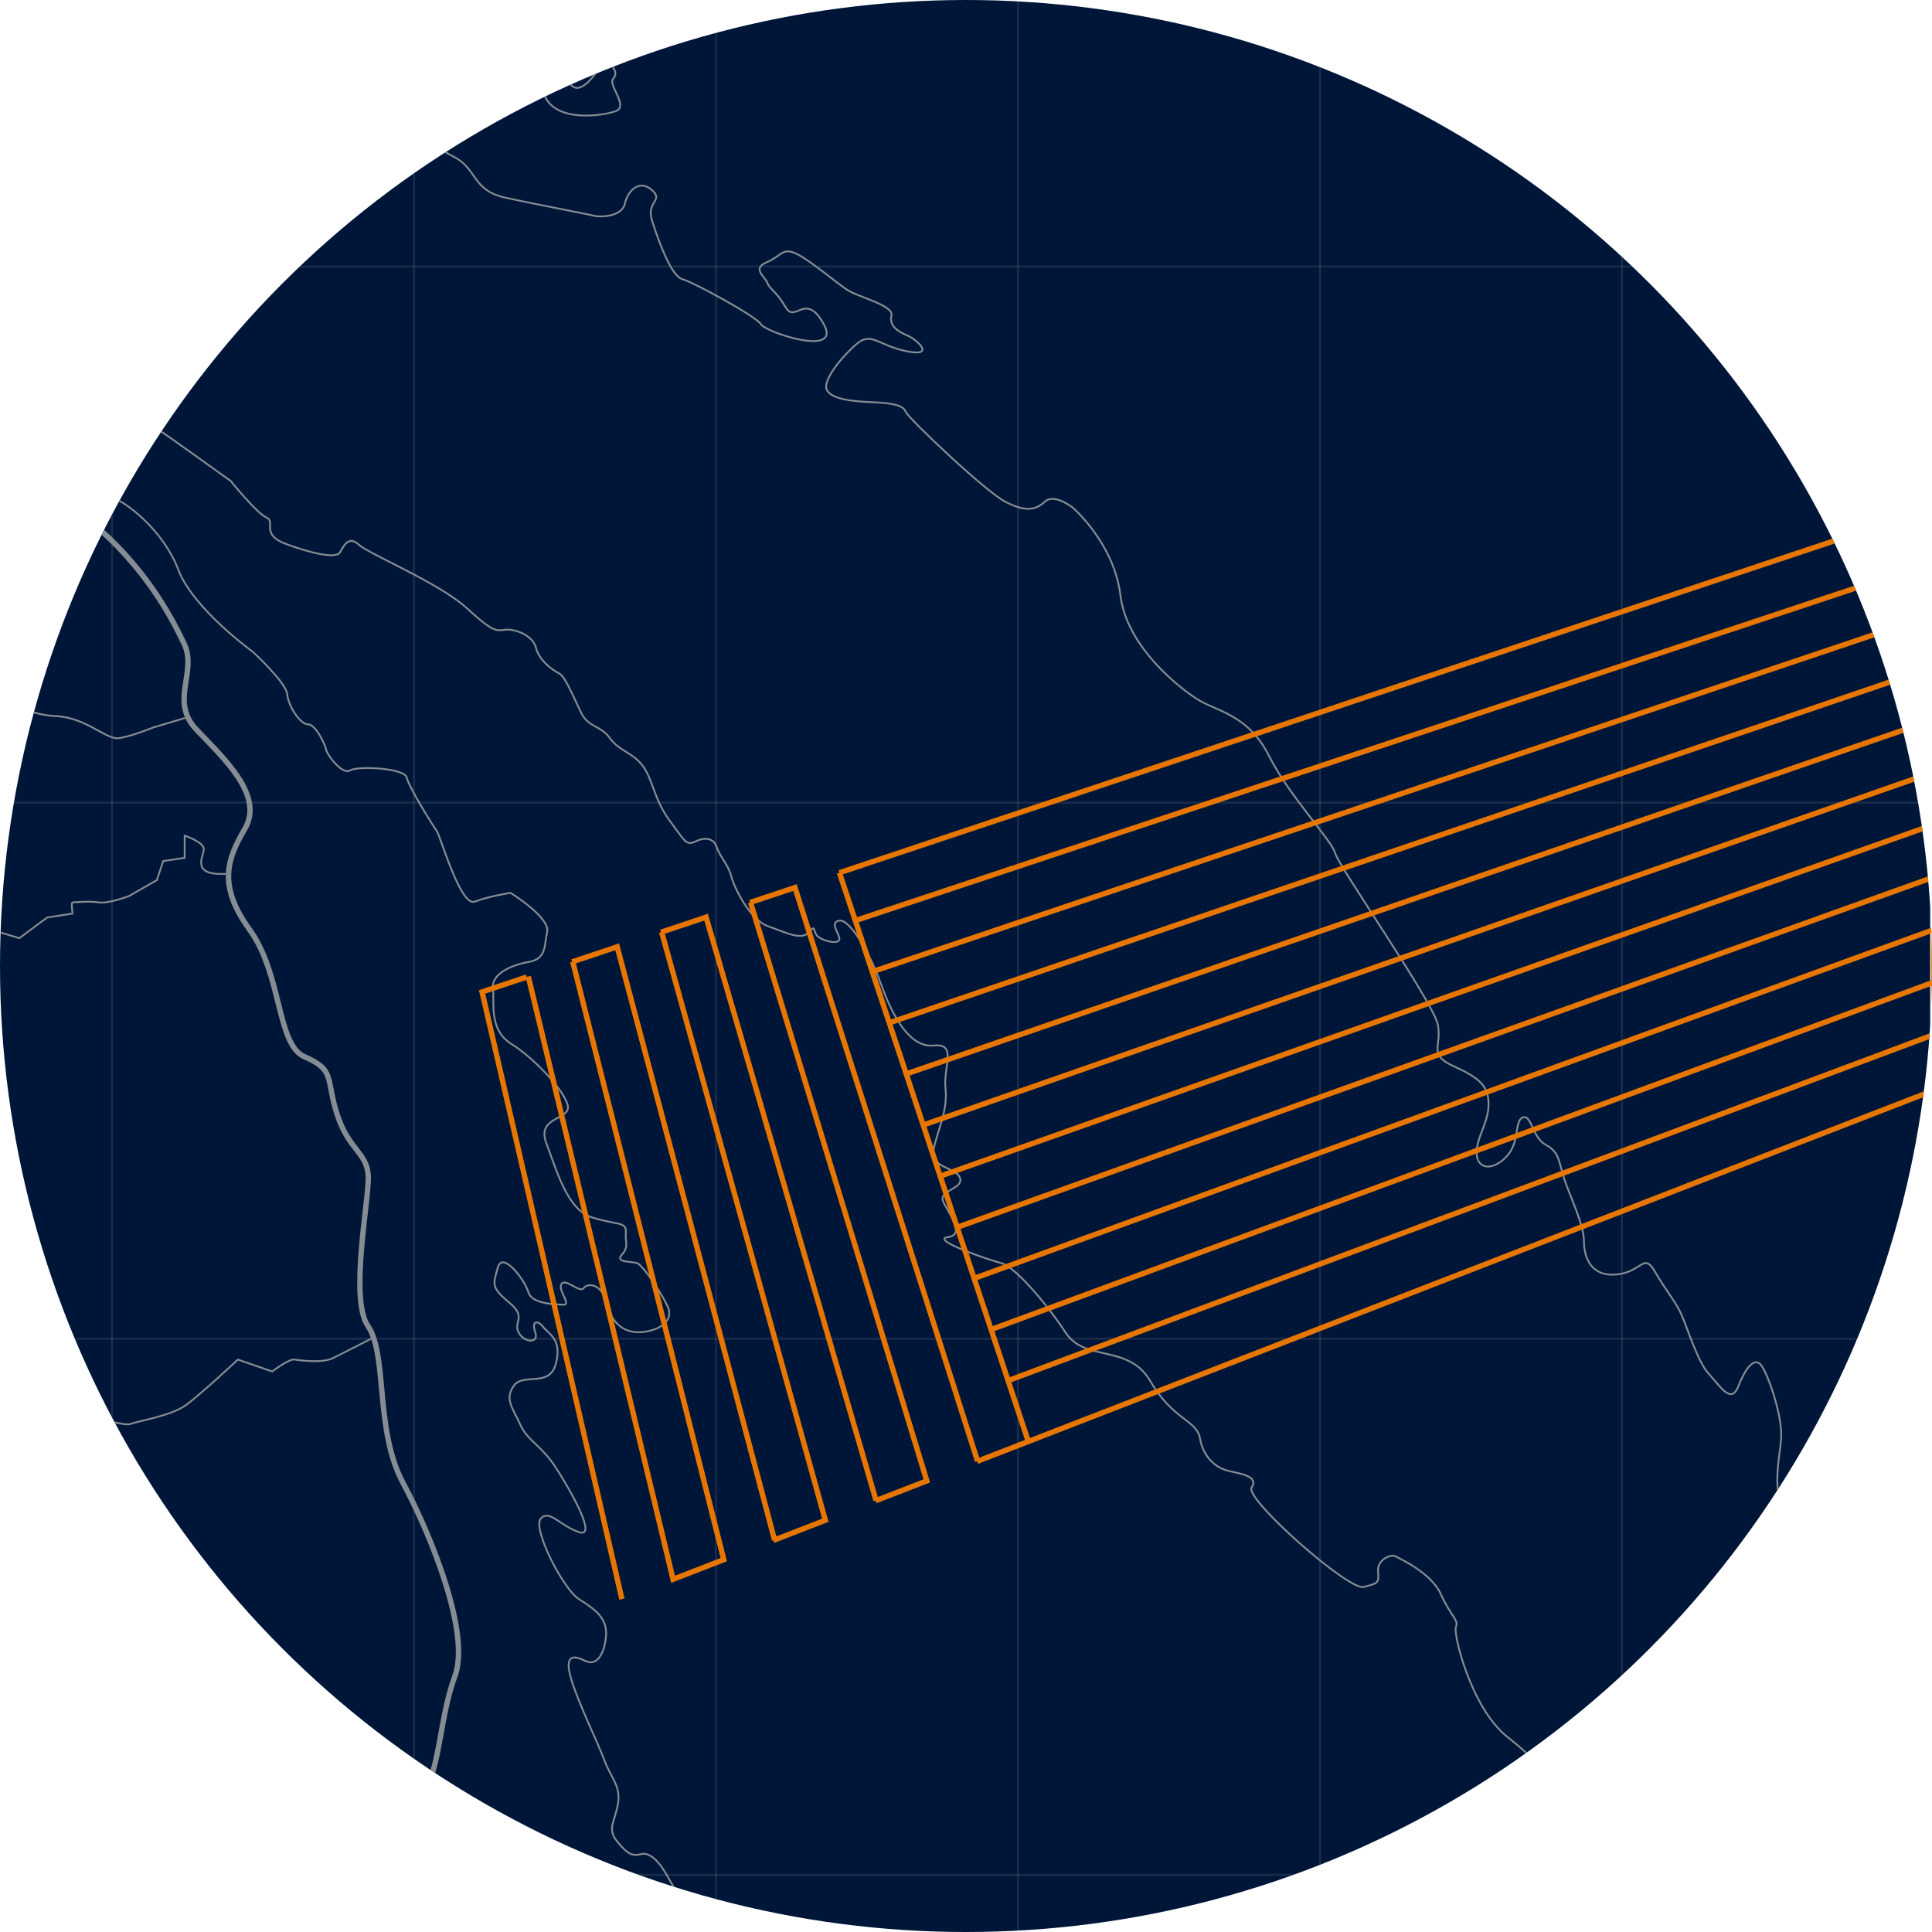
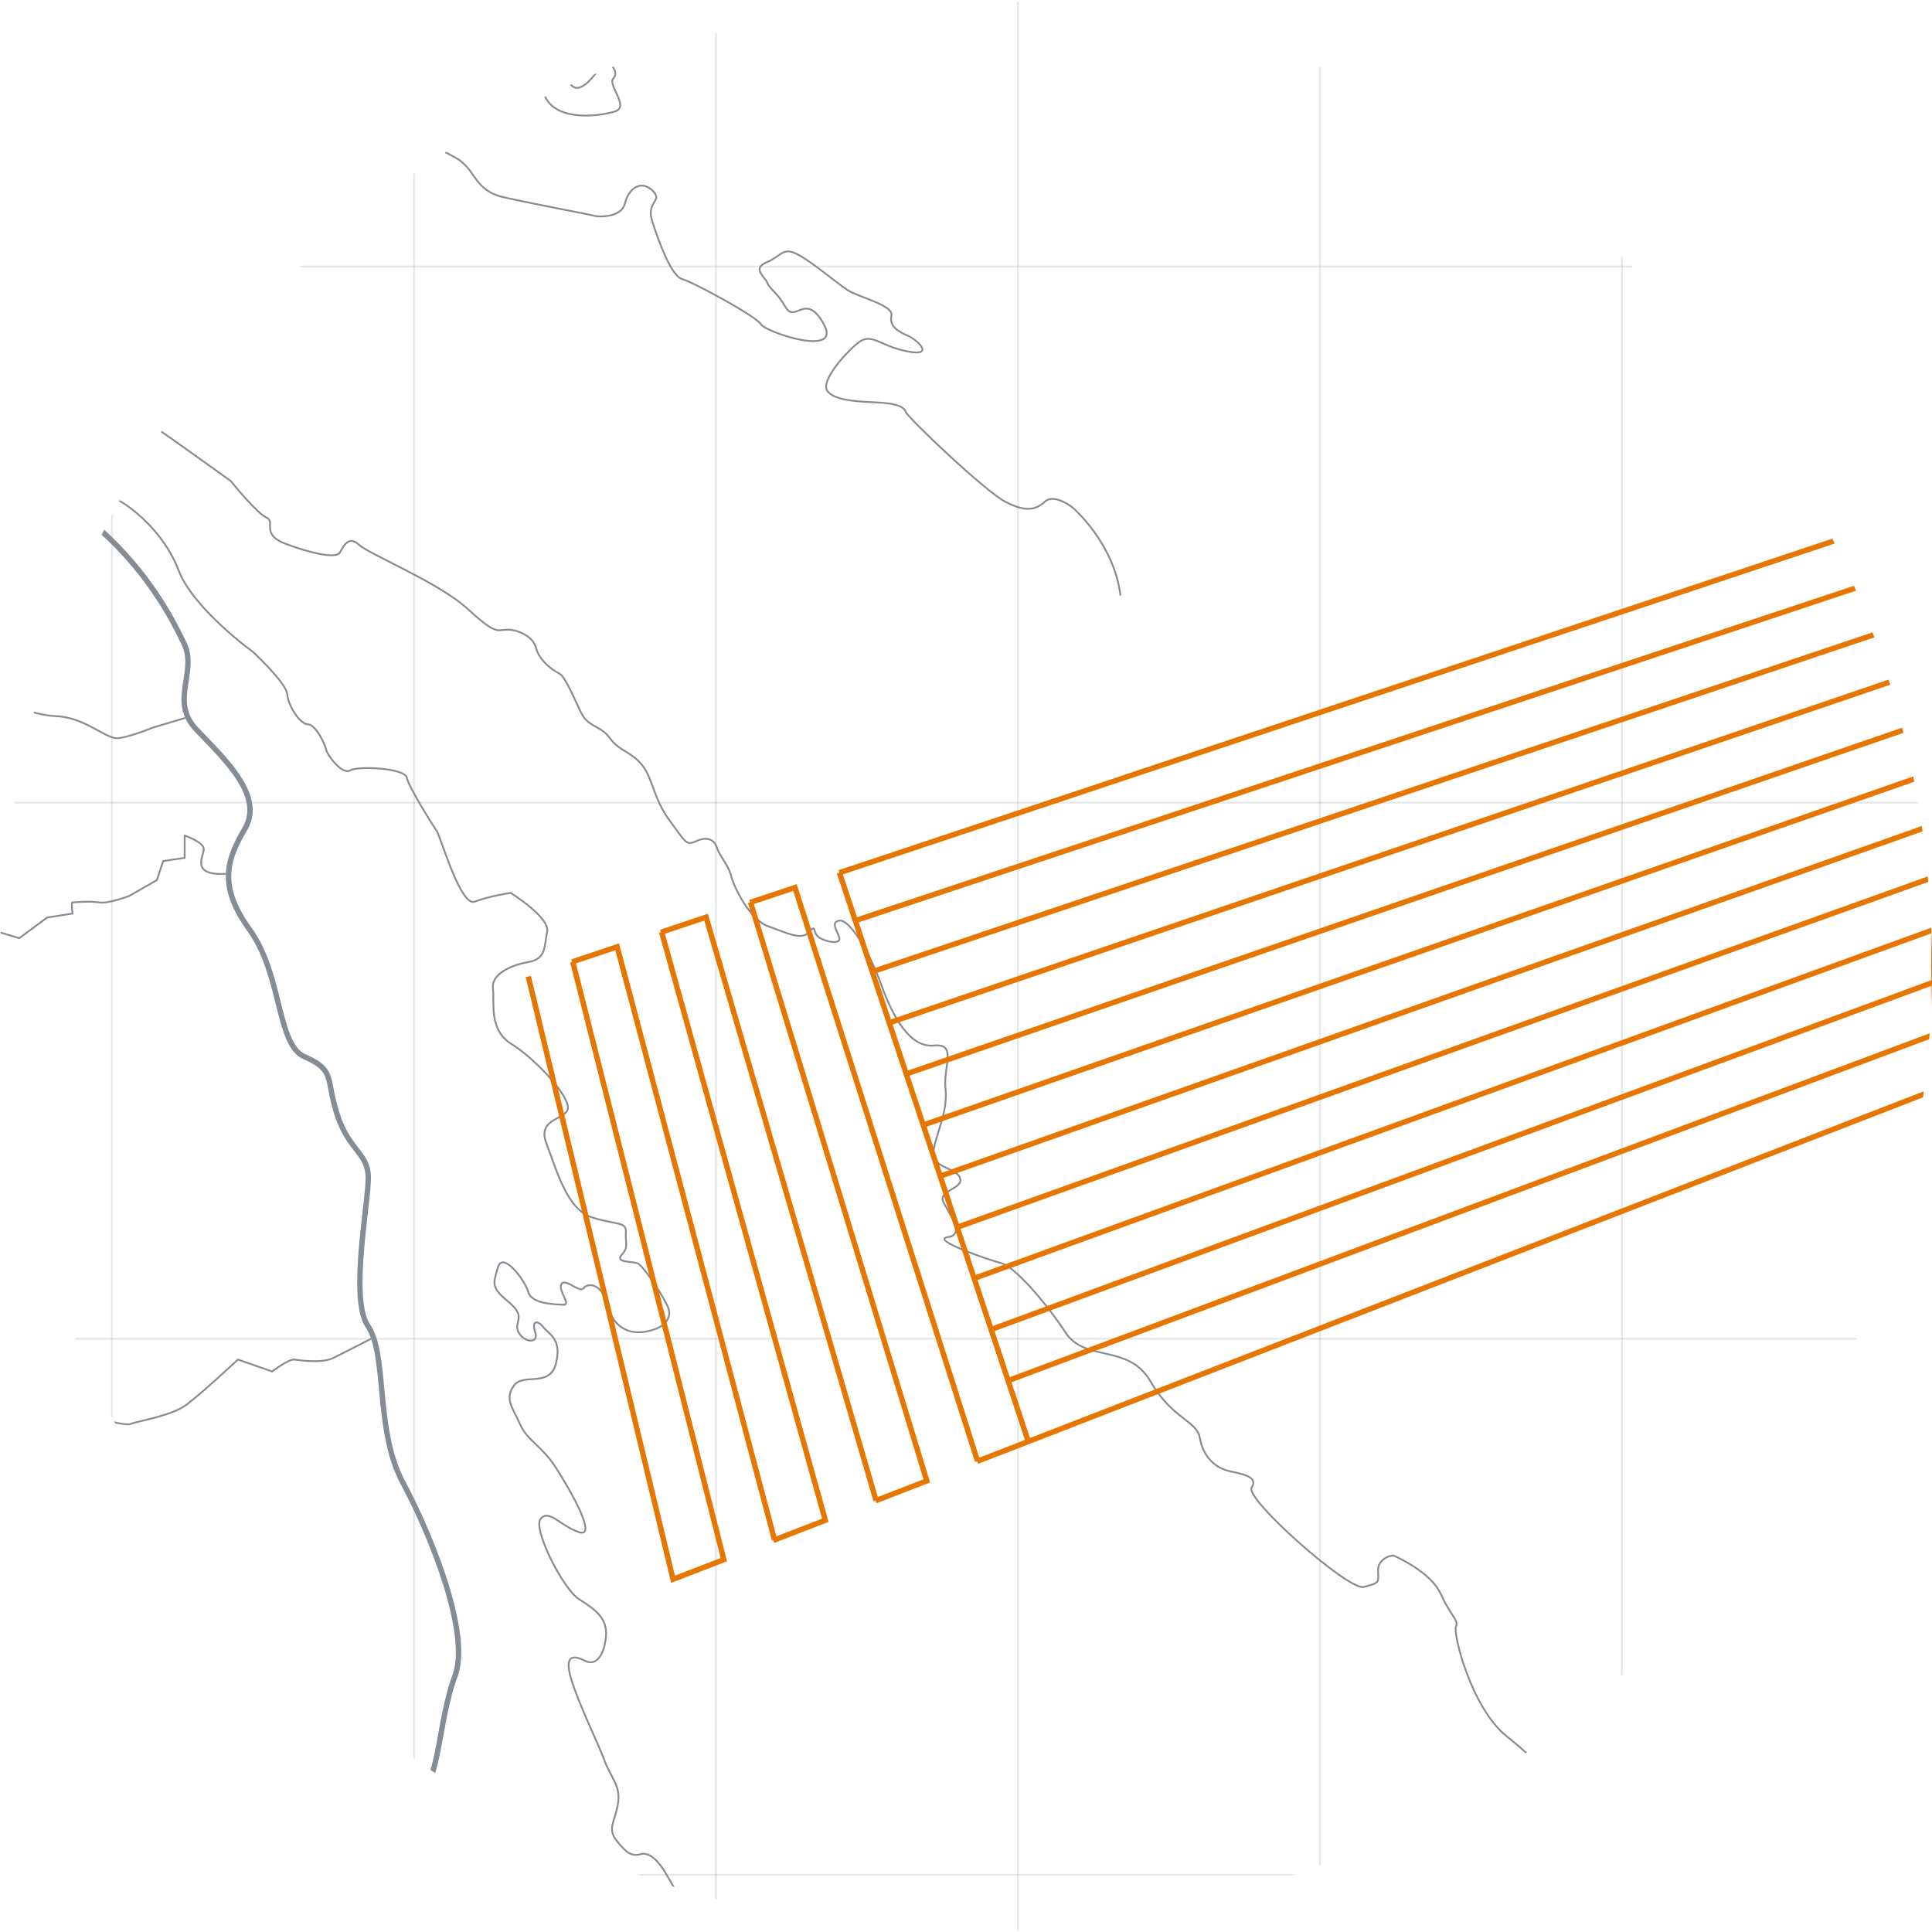
<svg xmlns="http://www.w3.org/2000/svg" id="Layer_4" data-name="Layer 4" viewBox="0 0 1080 1080">
  <defs>
    <style>
      .cls-1 {
        fill: #fff;
      }

      .cls-1, .cls-2, .cls-3, .cls-4 {
        stroke-miterlimit: 10;
      }

      .cls-1, .cls-2, .cls-4 {
        stroke: #868c93;
      }

      .cls-1, .cls-4 {
        opacity: .21;
      }

      .cls-5, .cls-2, .cls-3, .cls-4 {
        fill: none;
      }

      .cls-6 {
        fill: #001639;
      }

      .cls-7 {
        fill: #868c93;
      }

      .cls-3 {
        stroke: #e77601;
        stroke-width: 3px;
      }

      .cls-8 {
        clip-path: url(#clippath);
      }
    </style>
    <clipPath id="clippath">
      <circle class="cls-5" cx="540" cy="540" r="540" />
    </clipPath>
  </defs>
  <g class="cls-8">
-     <rect class="cls-6" x="-1" width="1080" height="1080" />
    <g>
      <path class="cls-2" d="M193.37,1058.93s-10.6-34.04-25.26-46.49-24-12.44-29.78-16-9.33-5.33-7.56-11.11-15.11-28.44-18.22-35.11-7.56-20.89-4.44-23.56-3.56-9.33-3.56-9.33l-12.89-13.78,2.22-15.56-2.22-5.16" />
-       <path class="cls-2" d="M7.22,967.56s4.44,12.44,6.67,16,4.89,11.11,4.89,11.11c0,0,1.33,4,.44,6.67s5.78,12,5.78,12c0,0,3.11,4.44,0,7.56s-1.23,13.78,1.38,13.78,10.17,4.44,10.17,4.44l7.11,17.78s9.33,10.67,9.33,12.44,10.67,11.67,10.67,11.67" />
      <path class="cls-2" d="M-1,782.22h14.89s15.11,5.33,21.56,5.78,33.11,9.78,37.56,8,22.67-4.44,31.11-10.67,28.89-25.33,28.89-25.33l19.11,6.67s9.33-7.11,12.44-6.67,15.56,2.22,21.78-.89,21.09-10.73,21.09-10.73" />
      <path class="cls-2" d="M-1,520.89l11.78,3.56,15.56-11.56,14.22-2.22s-.89-6.22,0-6.22,9.33-.89,14.67,0,16.89-3.56,16.89-3.56l15.56-8.89,3.56-10.67,11.99-1.78v-12.44s10.68,3.56,10.68,7.56-7.73,14.82,12.36,13.85" />
      <path class="cls-2" d="M0,390s15,9.67,31.33,10.33,28,13,34.67,12.33,19.67-6,19.67-6l17.87-5.32" />
      <path class="cls-2" d="M0,203.11s16.52,9.33,22.09,15.11,0,14.42,0,14.42c0,0,35.8,43.35,42.91,46.47s26.44,17.78,34.77,39.56,41.67,45.78,41.67,45.78c0,0,18.67,17.33,19.11,23.56s7.11,16.89,11.56,16.89,9.78,11.56,10.22,14.22,8.89,14.22,13.33,11.56,30.55-1.33,31.72,4,14.5,26.67,16.72,29.78,13.33,42.67,21.33,39.56,20-4.89,20-4.89c0,0,22.22,13.78,20.44,21.78s-.24,15.11-10.56,16.89-20.73,7.11-19.75,14.67-2.58,23.11,10.31,31.11,30.22,26.67,31.56,34.67-17.78,5.78-12,20.89,11.56,36.89,25.33,41.33,19.56,2.22,19.11,8.44,1.76,8-2.23,12.44,4.9,3.68,8.45,4.73,16.44,21.05,17.78,25.94-2.22,10.67-13.33,12.44-18.65-4.57-21.34-15.79-10.66-11.69-12.88-8.62-10.22-5.82-12.44-2.26,5.97,11.82.89,11.56-17.57-.44-19.45-7.11-14.33-23.11-16.99-13.78-4,11.11,6.22,19.56,2.22,10.81,5.33,16.74,11.56,6.52,9.33,0,1.33-6.96,4.44-2.96,10.67,6.67,7.11,20.44-18.22,4.89-23.56,12.44-.44,12.45,3.56,21.56,12,11.78,20,24.22,23.56,39.56,12.89,36-16.44-12.89-21.33-7.56,12.44,39.41,21.33,45.04,16,10.52,15.11,20.74-5.33,16.89-11.56,13.78-12-4-8,9.78,15.11,36,18.67,45.78,9.33,14.22,7.56,24.44-6.22,13.78-.44,20.89,8.44,8.44,13.33,7.11,10.22,4.44,13.78,10.67,15.11,24,5.78,22.67-14.14.44-13.74,4,5.35,7.22,5.35,7.22" />
      <path class="cls-2" d="M0,168.44s41.44,24.89,51.22,34.67,22.22,26.67,33.33,34.22,44.44,31.56,44.44,31.56c0,0,14.67,18.22,20,20.44s-3.56,9.33,10.67,14.67,28.14,8.44,30.29,4.89,4.82-9.78,10.6-4.44,44.89,21.33,60.44,35.56,16.44,12.44,21.78,12,15.11,3.11,16.89,10.22,9.33,12.44,12.89,14.22,8.44,14.22,12.44,22.22,10.67,6.72,16,14.03,12.44,7.75,18.22,15.31,6.22,18.67,15.11,30.67,9.18,14.22,14.81,11.56,10.06-1.33,11.62,3.56,6.48,9.78,8.02,16,10.43,24.44,20.65,28,18.61,8.2,22.86,3.21,1.59.34,5.59,3.01,12.03,4,11.35.44-5.46-9.01.04-9.84,16.61,16.95,23.28,35.62,16.29,35.56,29.48,34.22,5.19,11.56,6.52,24-4.15,22.33-6.52,33.61,11.85,9.94,14.52,16.17-12,7.11-9.33,13.33,12.89,18.67,2.67,20,22.22,12.57,29.78,14.51,24.89,21.94,36,38.83,35.11,5.94,47.56,27.41,25.78,21.48,27.56,31.7,8.44,16.44,16,18.22,16.89,3.11,12.89,9.33,54.22,57.78,62.67,55.56,8.44-2.22,8-8.89,7.35-9.33,9.23-8.44,20.55,9.33,25.88,21.33,10.22,14.67,8.44,18.22,8.44,45.33,28.44,61.33,24.44,23.11,24.44,27.56.89,8.89,4,5.33,3.11-20.89,6.22-15.56,4,7.92,8.89,16.85,19.56,12.93,16.44,20.93-8.44,14.67-4.89,19.56,7.11,7.56,11.11,12.44,8,23.22,8,23.22" />
-       <path class="cls-2" d="M279.67,0s10.48,15.19,20.13,19.92,15.58,30.27,23.27,29.2,14.82-17.8,17.04-14.8,5.78,6.11,2.67,9.67,9.11,15.56,1.22,18.22-32.78,6.22-39.44-8.44-10.67-15.32-17.33-16.55-26.67-8.49-24.89-17.3-3.11-8.49-5.33-2.43-3.11,26.43-7.56,28.69-8,4.86-12,18.45,5.87,17.25,17.38,23.64,9.73,18.22,27.06,22.08,48,9.58,50.22,10.28,15.35,1.15,17.23-6.85,8.55-13.52,15.21-7.43-3.56,6.09,0,17.2,10.62,30.76,16.87,32.49,41.36,20.81,44.02,25.27,45.33,18.65,35.11,0-16-.35-21.33-9.5-8.89-10.04-10.22-13.6-8.89-8.06-.44-11.58,8.89-8.86,17.33-4.42,21.78,16,28,20,25.78,8.44,24.44,14.22,3.56,8.89,8.89,11.11,16,12,0,8.89-20-11.11-28-4.44-20,20.89-16.89,26.22,15.56,6.22,26.22,6.67,16.44,1.78,17.78,5.33,44.44,44.44,55.56,50.22,16.89,4.89,22.22,0,15.56,3.34,15.56,3.34c0,0,23.11,19.77,26.67,49.11s34.67,53.33,44.89,59.11,27.11,8.44,38.22,30.67,35.11,47.11,36.89,54.22,54.67,83.12,57.33,95.56-5.78,16.89,8.89,23.55,19.56,11.11,19.56,21.33-6.67,18.22-6.67,27.11,8.44,10.55,16.44,2.38,4.44-20.05,9.33-22.11,5.33,11.28,12.89,15.28,7.11,8.89,10.22,18.67,11.11,25.78,11.11,35.11,4,20,18.22,18.67,15.11-12.44,21.33-1.78,11.56,16.89,14.67,23.56,9.33,27.11,15.56,33.78,12.44,17.33,16.44,7.11,8.44-15.56,12-12.89,12.89,28.44,12,41.78-8.44,41.33,11.56,44.44,28,6.67,20.89,26.67-23.11,9.33-1.33,25.78,22.67,36,24.89,44.89,3.11,17.78,1.33,20.44,21.33-.44,20.89,7.11,7.11,14.67,7.11,14.67" />
+       <path class="cls-2" d="M279.67,0s10.48,15.19,20.13,19.92,15.58,30.27,23.27,29.2,14.82-17.8,17.04-14.8,5.78,6.11,2.67,9.67,9.11,15.56,1.22,18.22-32.78,6.22-39.44-8.44-10.67-15.32-17.33-16.55-26.67-8.49-24.89-17.3-3.11-8.49-5.33-2.43-3.11,26.43-7.56,28.69-8,4.86-12,18.45,5.87,17.25,17.38,23.64,9.73,18.22,27.06,22.08,48,9.58,50.22,10.28,15.35,1.15,17.23-6.85,8.55-13.52,15.21-7.43-3.56,6.09,0,17.2,10.62,30.76,16.87,32.49,41.36,20.81,44.02,25.27,45.33,18.65,35.11,0-16-.35-21.33-9.5-8.89-10.04-10.22-13.6-8.89-8.06-.44-11.58,8.89-8.86,17.33-4.42,21.78,16,28,20,25.78,8.44,24.44,14.22,3.56,8.89,8.89,11.11,16,12,0,8.89-20-11.11-28-4.44-20,20.89-16.89,26.22,15.56,6.22,26.22,6.67,16.44,1.78,17.78,5.33,44.44,44.44,55.56,50.22,16.89,4.89,22.22,0,15.56,3.34,15.56,3.34c0,0,23.11,19.77,26.67,49.11" />
      <line class="cls-1" x1="62.62" y1="-5" x2="62.62" y2="1081" />
      <line class="cls-1" x1="231.43" y1="-5" x2="231.43" y2="1081" />
      <line class="cls-1" x1="400.24" y1="-5" x2="400.24" y2="1081" />
      <line class="cls-1" x1="569.05" y1="-5" x2="569.05" y2="1081" />
      <line class="cls-1" x1="737.86" y1="-5" x2="737.86" y2="1081" />
      <line class="cls-1" x1="906.67" y1="-5" x2="906.67" y2="1081" />
      <line class="cls-4" y1="149" x2="1081" y2="149" />
      <line class="cls-4" y1="448.69" x2="1081" y2="448.69" />
      <line class="cls-4" y1="748.38" x2="1081" y2="748.38" />
      <line class="cls-4" y1="1048.07" x2="1081" y2="1048.07" />
    </g>
-     <polyline class="cls-3" points="347.66 893.93 269.49 554.48 294.43 546.16" />
    <g>
      <polyline class="cls-3" points="295.33 545.86 376.24 882.84 404.61 871.84 320.17 537.57 319.83 537.68 344.42 529.48 345.01 529.28 432.98 860.83" />
      <polyline class="cls-3" points="469.24 487.85 1081 283.78 1081 609.48 546.26 816.89 546.46 816.82 444.39 496.13 443.83 496.32 419.33 504.49 419.55 504.42 518.09 827.82 517.32 828.12 489.45 838.93 489.72 838.82 394.7 512.71 394.41 512.81 369.5 521.12 369.86 521 461.35 849.83 460.96 849.98 432.26 861.11" />
      <line class="cls-3" x1="469.24" y1="487.85" x2="574.83" y2="805.81" />
    </g>
    <g>
      <line class="cls-3" x1="478.12" y1="514.61" x2="1081" y2="314.18" />
      <line class="cls-3" x1="487.61" y1="543.18" x2="1081" y2="343.54" />
      <line class="cls-3" x1="497.1" y1="571.76" x2="1081" y2="372.89" />
      <line class="cls-3" x1="506.59" y1="600.33" x2="1081" y2="402.24" />
      <line class="cls-3" x1="516.08" y1="628.91" x2="1081" y2="431.59" />
      <line class="cls-3" x1="525.57" y1="657.48" x2="1081" y2="460.95" />
      <line class="cls-3" x1="535.06" y1="686.06" x2="1081" y2="490.3" />
      <line class="cls-3" x1="544.55" y1="714.63" x2="1081" y2="519.65" />
      <line class="cls-3" x1="554.04" y1="743.21" x2="1081" y2="549.01" />
      <line class="cls-3" x1="563.53" y1="771.78" x2="1081" y2="578.36" />
    </g>
    <path class="cls-7" d="M-1,254.83s20.06,12.3,50.46,37.64c30.4,25.33,44.87,52.84,52.11,68.03,7.24,15.2-8.69,31.85,7.24,48.49s36.91,36.19,26.78,53.56-15.67,32.57,2.66,57.9,14.71,64.42,31.36,71.65c16.65,7.24,10.86,10.86,17.37,31.12,6.51,20.27,16.65,21.71,17.37,34.02.72,12.3-10.86,68.76,0,84.68,10.86,15.92,3.62,57.9,19.54,87.58s37.64,83.96,28.95,107.12c-8.69,23.16-8.69,55.73-18.09,64.42s0,20.99-14.48,36.19c-14.48,15.2-33.29,24.27-41.98,34.02l-8.69,9.75H-1V254.83M-4,249.47v834.53h174.95l.89-1,8.69-9.75c3.77-4.23,9.67-8.4,16.51-13.24,8.15-5.76,17.39-12.29,25.4-20.71,8.71-9.14,9.5-17.48,10.14-24.19.48-5.08.83-8.75,4.2-11.87,6.1-5.63,8.45-18.59,11.18-33.59,1.99-10.94,4.04-22.25,7.69-31.97,4.14-11.04,2.39-28.9-5.19-53.07-5.65-18.01-14.6-39.14-23.92-56.52-8.35-15.56-10.13-34.85-11.71-51.88-1.39-15.05-2.59-28.04-8-35.97-7.08-10.38-3.5-41.95-1.13-62.85,1.04-9.21,1.87-16.49,1.64-20.32-.41-7.01-3.48-10.97-7.03-15.54-3.45-4.44-7.35-9.48-10.48-19.22-1.88-5.84-2.7-10.26-3.37-13.82-1.78-9.54-3.01-13.63-15.66-19.14-7.41-3.22-10.41-15.27-13.88-29.22-3.38-13.58-7.22-28.97-16.24-41.44-17.63-24.36-11.86-38.58-2.5-54.63,4.79-8.22,4.01-17.42-2.39-28.11-5.26-8.78-13.41-17.22-21.29-25.38-1.19-1.23-2.37-2.45-3.52-3.65-8.23-8.61-6.9-17.16-5.49-26.21,1.09-7.03,2.22-14.3-1.2-21.5-8.46-17.77-23.15-44.26-52.9-69.05C21.17,264.98.77,252.4.57,252.28l-4.57-2.8h0Z" />
  </g>
</svg>